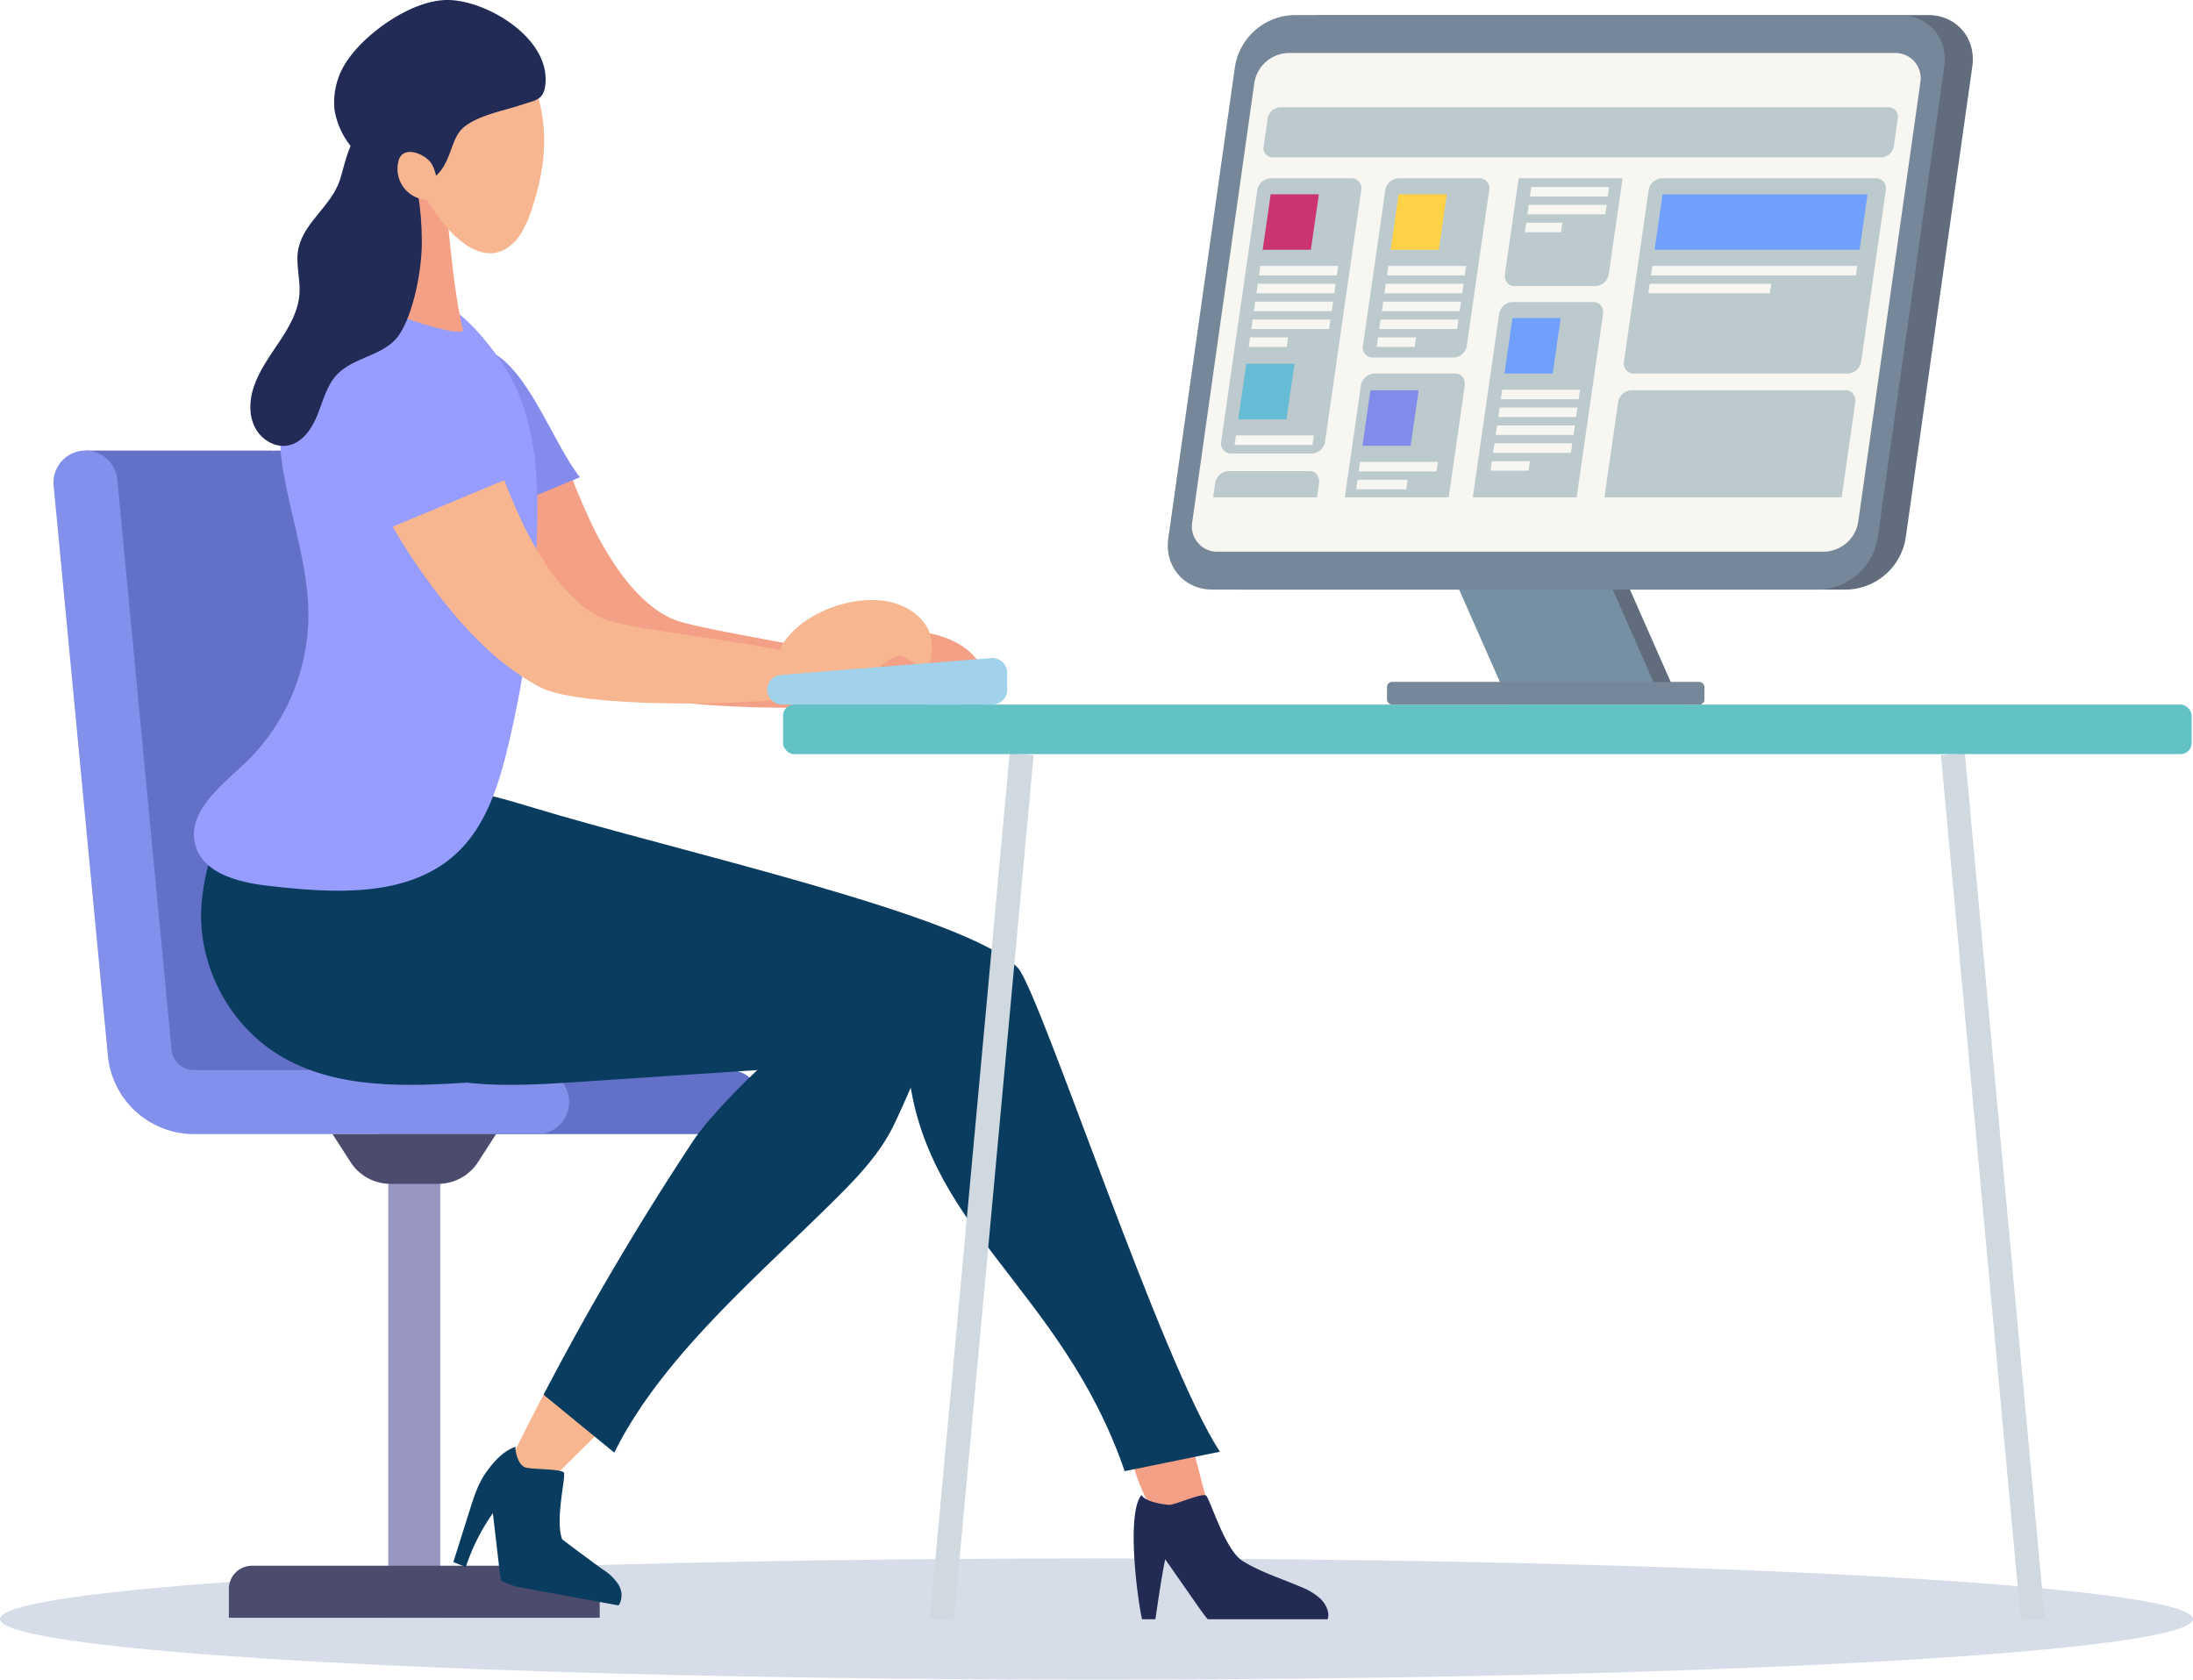
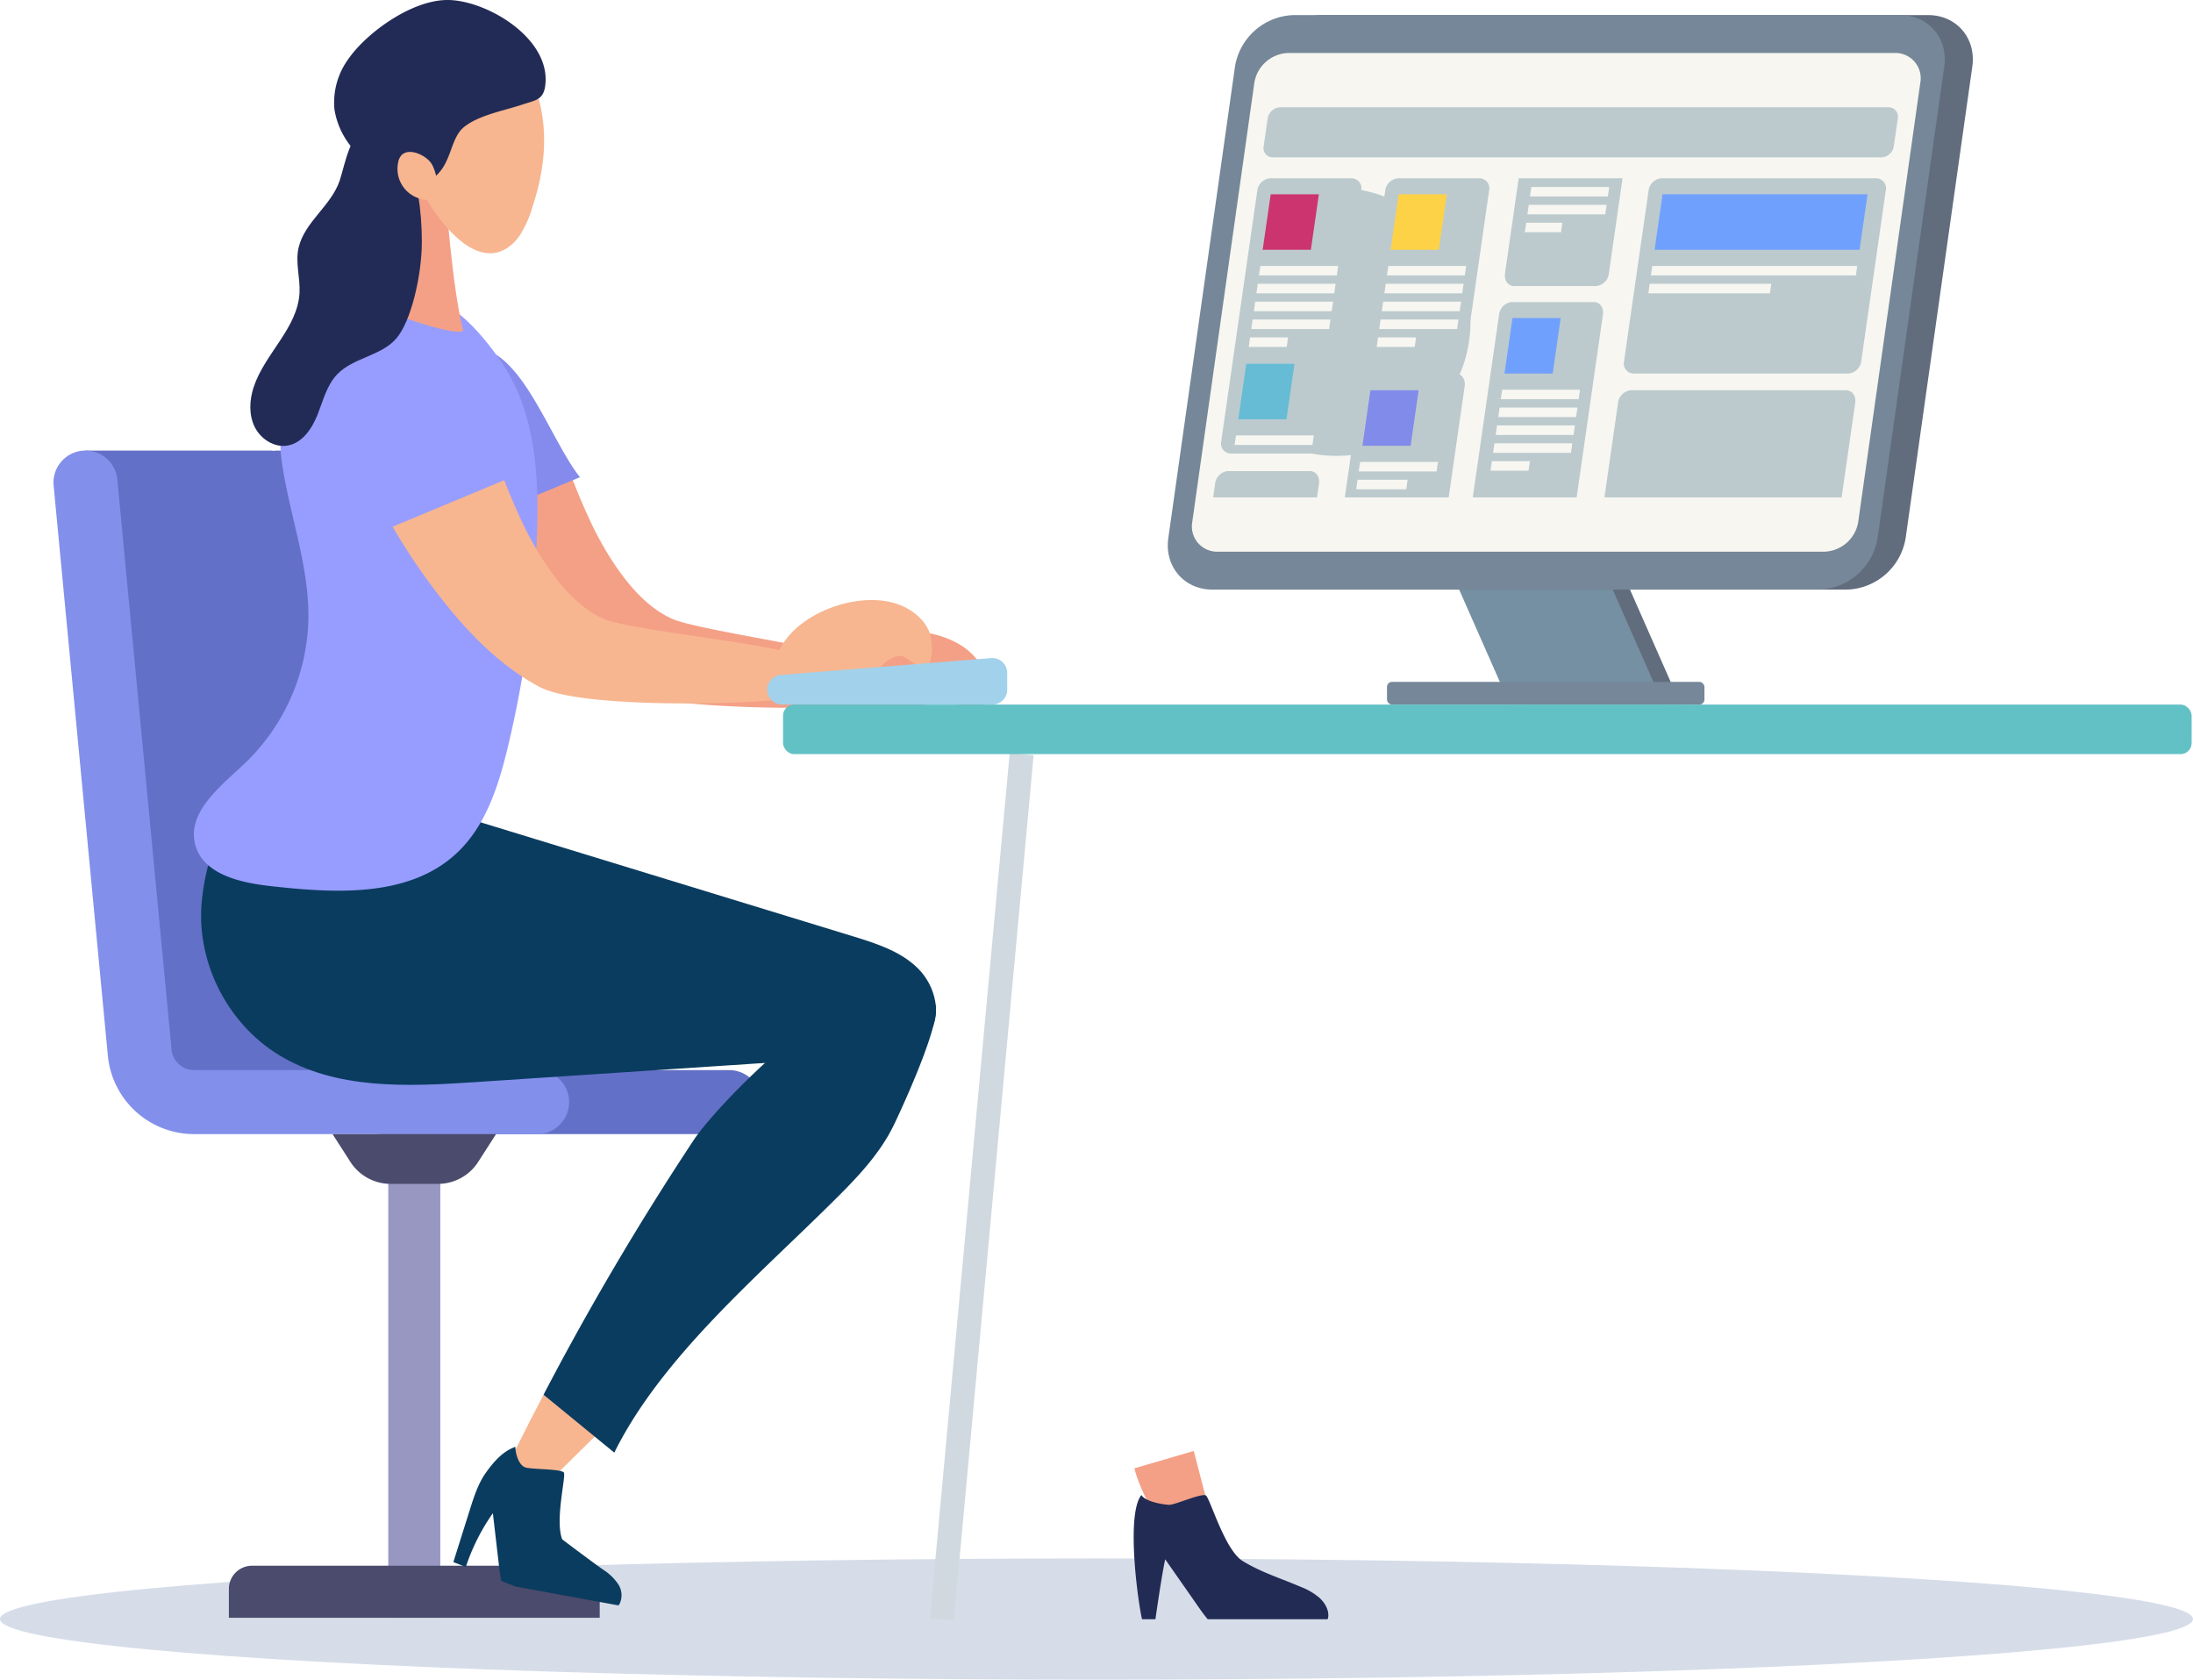
<svg xmlns="http://www.w3.org/2000/svg" width="615" height="471" viewBox="0 0 615 471">
  <defs>
    <style>.a{fill:#d6dde9;}.b{fill:#616d7d;}.c{fill:#7590a2;}.d{fill:#758798;}.e{fill:#f7f6f0;}.f{fill:#bccace;}.g{fill:#cc346f;}.h{fill:#fdd247;}.h,.j,.k,.r,.u,.v{fill-rule:evenodd;}.i{fill:#70a0fe;}.j{fill:#818bea;}.k{fill:#66bcd5;}.l{fill:#6370c7;}.m{fill:#828feb;}.n{fill:#9797c2;}.o{fill:#4b4b6d;}.p{fill:#f4a086;}.q{fill:#858bed;}.r{fill:#0a3c5f;}.s{fill:#f7b690;}.t{fill:#979dfe;}.u{fill:#222b54;}.v{fill:#222b56;}.w{fill:#a2d1eb;}.x{fill:#d0d9df;}.y{fill:#62c1c5;}</style>
  </defs>
  <g transform="translate(-223 -5764)">
    <ellipse class="a" cx="307.5" cy="17" rx="307.5" ry="17" transform="translate(223 6201)" />
    <g transform="translate(181.144 4235.077)">
      <path class="b" d="M513.186,1726.5H470.124l-21.531-48.816h43.063Z" />
      <path class="c" d="M508.346,1726.5H465.283l-21.531-48.816h43.063Z" />
      <rect class="d" width="89.026" height="6.369" rx="1.419" transform="translate(430.819 1720.127)" />
      <path class="b" d="M389.754,1694.253c-7.957,0-13.516-6.474-12.391-14.43l18.7-132.239a17.209,17.209,0,0,1,16.472-14.432H582.578c7.957,0,13.515,6.474,12.39,14.431l-18.7,132.24a17.209,17.209,0,0,1-16.471,14.43Z" />
      <path class="d" d="M381.886,1694.253c-7.957,0-13.516-6.474-12.391-14.43l18.7-132.239a17.21,17.21,0,0,1,16.473-14.432H574.71c7.956,0,13.515,6.474,12.39,14.431l-18.695,132.24a17.209,17.209,0,0,1-16.471,14.43Z" />
      <path class="e" d="M383.389,1683.625a7.088,7.088,0,0,1-7.176-8.358l17.407-123.128a9.955,9.955,0,0,1,9.54-8.359H573.207a7.089,7.089,0,0,1,7.176,8.358l-17.408,123.129a9.953,9.953,0,0,1-9.539,8.358Z" />
      <path class="f" d="M569.408,1573.063H398.882a2.618,2.618,0,0,1-2.65-3.1l1.13-7.855a3.7,3.7,0,0,1,3.541-3.1H571.429a2.618,2.618,0,0,1,2.65,3.1l-1.13,7.855A3.7,3.7,0,0,1,569.408,1573.063Z" />
-       <path class="f" d="M409.672,1656.1H387.133a2.786,2.786,0,0,1-2.82-3.295l10.157-70.6a3.936,3.936,0,0,1,3.768-3.294h22.54a2.786,2.786,0,0,1,2.82,3.294l-10.157,70.6A3.936,3.936,0,0,1,409.672,1656.1Z" />
+       <path class="f" d="M409.672,1656.1H387.133a2.786,2.786,0,0,1-2.82-3.295l10.157-70.6a3.936,3.936,0,0,1,3.768-3.294h22.54a2.786,2.786,0,0,1,2.82,3.294A3.936,3.936,0,0,1,409.672,1656.1Z" />
      <path class="f" d="M560.019,1633.665H500.093a2.786,2.786,0,0,1-2.82-3.294l6.929-48.161a3.936,3.936,0,0,1,3.769-3.294H567.9a2.787,2.787,0,0,1,2.821,3.294l-6.93,48.161A3.936,3.936,0,0,1,560.019,1633.665Z" />
      <path class="f" d="M562.129,1641.9c.281-1.952-.866-3.534-2.562-3.534H499.194a3.978,3.978,0,0,0-3.58,3.534l-3.811,26.492h66.514Z" />
      <path class="f" d="M491.378,1617.156c.281-1.952-.866-3.534-2.562-3.534H465.829a3.977,3.977,0,0,0-3.579,3.534l-7.371,51.232h29.128Z" />
      <path class="f" d="M411.75,1664.555c.281-1.952-.866-3.535-2.562-3.535H386.2a3.978,3.978,0,0,0-3.579,3.535l-.552,3.833H411.2Z" />
      <path class="f" d="M449.43,1629.179H426.891a2.786,2.786,0,0,1-2.82-3.295l6.283-43.674a3.936,3.936,0,0,1,3.769-3.294h22.539a2.787,2.787,0,0,1,2.821,3.294l-6.284,43.674A3.936,3.936,0,0,1,449.43,1629.179Z" />
      <path class="f" d="M467.752,1578.916l-3.839,26.684c-.281,1.952.866,3.535,2.562,3.535h22.987a3.978,3.978,0,0,0,3.579-3.535l3.839-26.684Z" />
      <path class="f" d="M452.61,1637.2c.281-1.952-.866-3.535-2.562-3.535H427.061a3.978,3.978,0,0,0-3.579,3.535l-4.488,31.188h29.129Z" />
      <path class="g" d="M409.476,1598.964H395.957L398.2,1583.4h13.519Z" />
      <path class="e" d="M395.307,1603.486l-.385,2.672h21.834l.384-2.672Zm-1.106,7.684h21.833l.385-2.672H394.585Zm-.721,5.013h21.833l.385-2.672H393.864Zm-.721,5.012h21.833l.384-2.672H393.143Zm-.722,5.013H402.7l.384-2.672H392.422Z" />
      <path class="h" d="M445.36,1598.964H431.842l2.239-15.561H447.6Z" />
      <path class="e" d="M431.191,1603.486l-.384,2.672H452.64l.384-2.672Zm-1.106,7.684h21.834l.384-2.672H430.47Zm-.721,5.013H451.2l.384-2.672H429.749Zm-.721,5.012h21.833l.385-2.672H429.027Zm-.721,5.013h10.666l.384-2.672H428.306Z" />
      <path class="i" d="M477.29,1633.67H463.772l2.239-15.561h13.519Z" />
      <path class="e" d="M463.121,1638.192l-.384,2.672H484.57l.385-2.672Zm-1.105,7.684h21.833l.385-2.672H462.4Zm-.722,5.013h21.834l.384-2.672H461.679Zm-.721,5.012h21.834l.384-2.672H460.958Zm-.721,5.013h10.666l.385-2.672H460.237Z" />
      <path class="e" d="M471.3,1581.346l-.384,2.672h21.833l.385-2.672Zm-1.1,7.685h21.833l.385-2.672H470.579Zm-.721,5.012h10.139l.385-2.672h-10.14Z" />
      <path class="i" d="M563.351,1598.964H505.866L508.1,1583.4H565.59Z" />
      <path class="e" d="M505.215,1603.486l-.384,2.672h57.485l.385-2.672Zm-1.106,7.684h34.1l.384-2.672h-34.1Z" />
      <path class="j" d="M437.453,1653.923H423.934l2.239-15.561h13.519Z" />
      <path class="e" d="M423.283,1658.445l-.384,2.672h21.833l.385-2.672Zm-1.1,7.684h14.037l.385-2.672H422.562Z" />
      <path class="k" d="M402.636,1646.5H389.117l2.239-15.562h13.519Z" />
      <path class="e" d="M388.466,1651.026l-.384,2.672h21.833l.385-2.672Z" />
      <path class="l" d="M118.317,1655.265l.009.113a8.9,8.9,0,0,1,10.278,8.01l15.207,159.835a6.331,6.331,0,0,0,6.329,5.765h96.188a8.973,8.973,0,1,1,0,17.946H150.141a24.249,24.249,0,0,1-18.449-8.516c-5.29.393-25.783,2.148-25.783,2.148l-21-6.681-19.08-178.62Z" />
      <path class="m" d="M96.3,1828.988a6.331,6.331,0,0,1-6.329-5.765L74.762,1663.388a8.973,8.973,0,0,0-8.932-8.123h0a8.973,8.973,0,0,0-8.933,9.823L72.1,1824.9a24.3,24.3,0,0,0,24.2,22.038h96.187a8.973,8.973,0,0,0,8.974-8.973h0a8.973,8.973,0,0,0-8.974-8.973Z" />
      <rect class="n" width="14.591" height="135.629" transform="translate(150.74 1846.934)" />
      <path class="o" d="M6.5,0h8.087a0,0,0,0,1,0,0V104a0,0,0,0,1,0,0H6.5A6.5,6.5,0,0,1,0,97.5V6.5A6.5,6.5,0,0,1,6.5,0Z" transform="translate(210.038 1967.972) rotate(90)" />
      <path class="o" d="M164.7,1860.89h-13.32a13.367,13.367,0,0,1-11.242-6.136l-5.028-7.82h45.86l-5.028,7.82A13.367,13.367,0,0,1,164.7,1860.89Z" />
      <path class="p" d="M285.137,1714.6c-7.053-3.324-47.486-8.973-54.635-12.088-9.849-4.292-17.312-15.861-22.151-25.454a176.866,176.866,0,0,1-6.933-16.4L171.2,1676.624a178.163,178.163,0,0,0,13.653,20.128c7.682,9.8,16.583,18.933,27.564,24.8,11.447,6.115,58.814,6.856,71.633,4.832C294.38,1724.24,292.19,1717.923,285.137,1714.6Z" />
      <path class="q" d="M180.091,1627.854c-7.978-4.32-24.35-3.4-25.14,8.088-.466,6.765,3.418,14.151,5.991,20.231a179.119,179.119,0,0,0,9.849,19.77c.133.23.276.452.409.681l33.3-13.886C197.182,1653.522,190.326,1633.4,180.091,1627.854Z" />
      <path class="p" d="M314.19,1712.067c2.639,2.514,4.635,5.909,4.714,9.553s-2.893,10.947-5.6,8.507c-2.237-2.016-2.8-5.388-5.807-5.3s-5.707,1.753-8.506,2.865c-8.26,3.281-33.278-1.169-22.633-14.25C284.51,1703.426,305.289,1703.589,314.19,1712.067Z" />
      <path class="p" d="M369.5,1959.719c1.708,2.564,3.99,5.426,7.063,5.353,5.3-.125,5.691-7.7,4.362-12.792l-4.3-16.494-16.66,4.87C361.782,1947.57,366.27,1954.871,369.5,1959.719Z" />
-       <path class="r" d="M327.489,1800.522c-13.406-14.808-97.21-33.215-136.621-45.272-29.431-9-59.718-14.067-64.2,25.683-1.933,17.146,6.8,34.761,21.483,43.781,16,9.825,36.111,8.9,54.845,7.664l93.337-6.179c3.416,46.742,43.139,63.476,60.924,115.248L383.975,1936C367.777,1911.624,334.149,1809.057,327.489,1800.522Z" />
      <path class="s" d="M186.346,1935.576c-1.367,2.761-2.7,6.168-1.1,8.793,2.761,4.532,9.51,1.081,13.26-2.618l12.135-11.969-16.349-9.767C191.591,1925.176,188.93,1930.355,186.346,1935.576Z" />
      <path class="r" d="M120,1824.714c16,9.825,36.111,8.9,54.845,7.664l110.957-7.346c5.9-.391,12.53-1.142,16.212-5.773,4.3-5.408,2.219-13.861-2.677-18.737s-11.784-7.062-18.392-9.085q-59.115-18.093-118.229-36.187c-29.431-9-59.718-14.067-64.2,25.683C96.579,1798.079,105.307,1815.694,120,1824.714Z" />
      <path class="r" d="M304.191,1810.715c-8.148-25.225-58.967,24.566-67.84,37.967a800.665,800.665,0,0,0-42.064,71.333l19.839,16.24c13.012-26.216,38.964-48.346,60.191-69.282,6.977-6.882,14.1-13.959,18.355-22.894S305.644,1815.214,304.191,1810.715Z" />
      <path class="t" d="M120.783,1657.648c2.017,15.052,7.8,29.646,7.555,44.831a57.712,57.712,0,0,1-17.955,40.618c-6.829,6.419-16.206,13.706-13.76,22.754,2.2,8.139,12.376,10.55,20.753,11.5,18.267,2.076,39.108,3.36,52.546-9.187,8.229-7.683,11.789-19.043,14.408-29.992a303.484,303.484,0,0,0,8.106-59.179c.637-16.972-.5-35.065-10.253-48.967-9.72-13.852-20.63-23.037-36.536-18.154C127.56,1629.616,118.783,1642.721,120.783,1657.648Z" />
      <path class="u" d="M361.956,1948.143c1.036,1.816,5.817,2.665,7.788,2.744,1.557.062,8.689-3.188,10.23-2.656,1.11.383,5.247,15.269,10.385,18.426s10.837,4.9,16.3,7.247a17.794,17.794,0,0,1,5.374,3.2c1.536,1.458,2.616,3.561,2.282,5.405a3.035,3.035,0,0,1-.16.463H380.547c-.977-1.146-1.857-2.391-2.713-3.616l-9.221-13.2c-.969,4.808-1.807,10.445-2.736,16.816h-3.754C360.924,1977.852,357.611,1953.467,361.956,1948.143Z" />
      <path class="r" d="M173.627,1952.251c1.144-3.629,2.32-7.326,4.53-10.424,2.162-3.032,4.723-5.97,8.238-7.2.023,1.96.863,4.94,2.657,5.73,1.416.624,9.74.407,10.9,1.434.778.69-2.544,13.349-.43,18.793,0,0,7.582,5.739,11.494,8.5a14.325,14.325,0,0,1,4.19,4.027,5.642,5.642,0,0,1,.4,5.568,3.53,3.53,0,0,1-.315.413l-28.9-5.3-3.938-1.549a37.565,37.565,0,0,1-.648-4.141l-1.731-14.865a57.516,57.516,0,0,0-7.585,15.086l-3.493-1.374Q171.31,1959.6,173.627,1952.251Z" />
      <path class="s" d="M265.894,1712.8c-7.054-3.325-47.487-7.179-54.635-10.294-9.849-4.292-17.313-15.861-22.151-25.454a176.592,176.592,0,0,1-6.933-16.4l-30.218,15.967a178.289,178.289,0,0,0,13.652,20.128c7.682,9.8,16.583,18.933,27.564,24.8,11.447,6.115,58.814,5.061,71.634,3.037C275.136,1722.446,272.947,1716.128,265.894,1712.8Z" />
      <path class="t" d="M176.72,1647.313c-3.565-7.739-8.38-15.4-15.872-19.459-7.979-4.32-24.35-3.4-25.141,8.088-.465,6.765,3.419,14.151,5.992,20.231a178.768,178.768,0,0,0,9.849,19.77c.132.23.275.452.409.681l33.3-13.886C183.531,1658.249,178.73,1651.677,176.72,1647.313Z" />
      <path class="s" d="M294.812,1698.8c3.335,1.47,6.364,3.987,7.674,7.388s.991,11.28-2.384,9.9c-2.789-1.138-4.458-4.121-7.259-3.015s-4.775,3.586-7.031,5.581c-6.657,5.887-31.7,10.184-26.124-5.731C263.961,1700.735,283.564,1693.841,294.812,1698.8Z" />
      <path class="p" d="M148.732,1577.236c1.407-2.653,16.845,5.305,17.762,7.211s1.89,23.471,5.191,36.934c.712,2.905-28.083-5.99-26.038-9.508C148.963,1606.17,152.35,1584.42,148.732,1577.236Z" />
      <path class="s" d="M193.231,1557.8c-5.332-22.122-35.594-17.456-42.78-15.25s-7.371,12.372-8.064,19.858a18.906,18.906,0,0,0,3.994,12.882c2.643,3.526,14.153,8.836,14.8,8.976,4.272,7.362,11.215,15.782,18.277,15.678,3.181-.046,6.066-2.086,7.934-4.661a30.915,30.915,0,0,0,3.888-8.671C194.375,1577.231,195.545,1567.4,193.231,1557.8Z" />
      <path class="v" d="M140.855,1570.654a22.052,22.052,0,0,1-5.211-11.065,20.65,20.65,0,0,1,3.728-13.865c4.874-7.243,17.461-16.592,27.632-16.8,10.864-.221,29.523,10.6,27.752,24.041-.53,4.021-2.739,4.05-6.586,5.335-5.069,1.692-11.872,2.862-16.077,6.161-5.028,3.947-2.793,13.464-13.086,16.556-3.327,1-6.746,6.876-8.956,11.446C147.424,1589.48,143.4,1573.732,140.855,1570.654Z" />
      <path class="v" d="M125.593,1598.365c-.97,4.145.492,8.467.258,12.717-.544,9.879-9.782,17.02-12.866,26.422-1.187,3.618-1.386,7.717.295,11.134s5.532,5.89,9.279,5.213c4.135-.748,6.812-4.78,8.363-8.685s2.575-8.208,5.472-11.252c4.471-4.7,12.215-5.129,16.521-9.979,4.151-4.676,7.243-17.66,7.243-27.242,0-18.475-5.923-35.332-14.789-32.673-5.288,1.587-6.815,11.216-8.222,15.451C134.759,1586.658,127.3,1591.067,125.593,1598.365Z" />
      <path class="s" d="M154.54,1572.349a3.764,3.764,0,0,0-.985,1.942,8.69,8.69,0,0,0,6.691,10.493,3.693,3.693,0,0,0,2.669-.262c2.694-1.642,1.328-7.358.033-9.574C161.6,1572.648,156.834,1570.215,154.54,1572.349Z" />
      <path class="w" d="M319.812,1713.46l-58.95,4.714a4.167,4.167,0,0,0-3.835,4.154h0a4.167,4.167,0,0,0,4.167,4.167h58.95a4.168,4.168,0,0,0,4.168-4.167v-4.714A4.167,4.167,0,0,0,319.812,1713.46Z" />
      <rect class="x" width="243.668" height="6.73" transform="translate(302.649 1982.718) rotate(-84.733)" />
-       <rect class="x" width="6.73" height="243.668" transform="matrix(0.996, -0.092, 0.092, 0.996, 586.171, 1740.701)" />
      <rect class="y" width="395.027" height="13.896" rx="3.097" transform="translate(261.448 1726.495)" />
    </g>
  </g>
</svg>